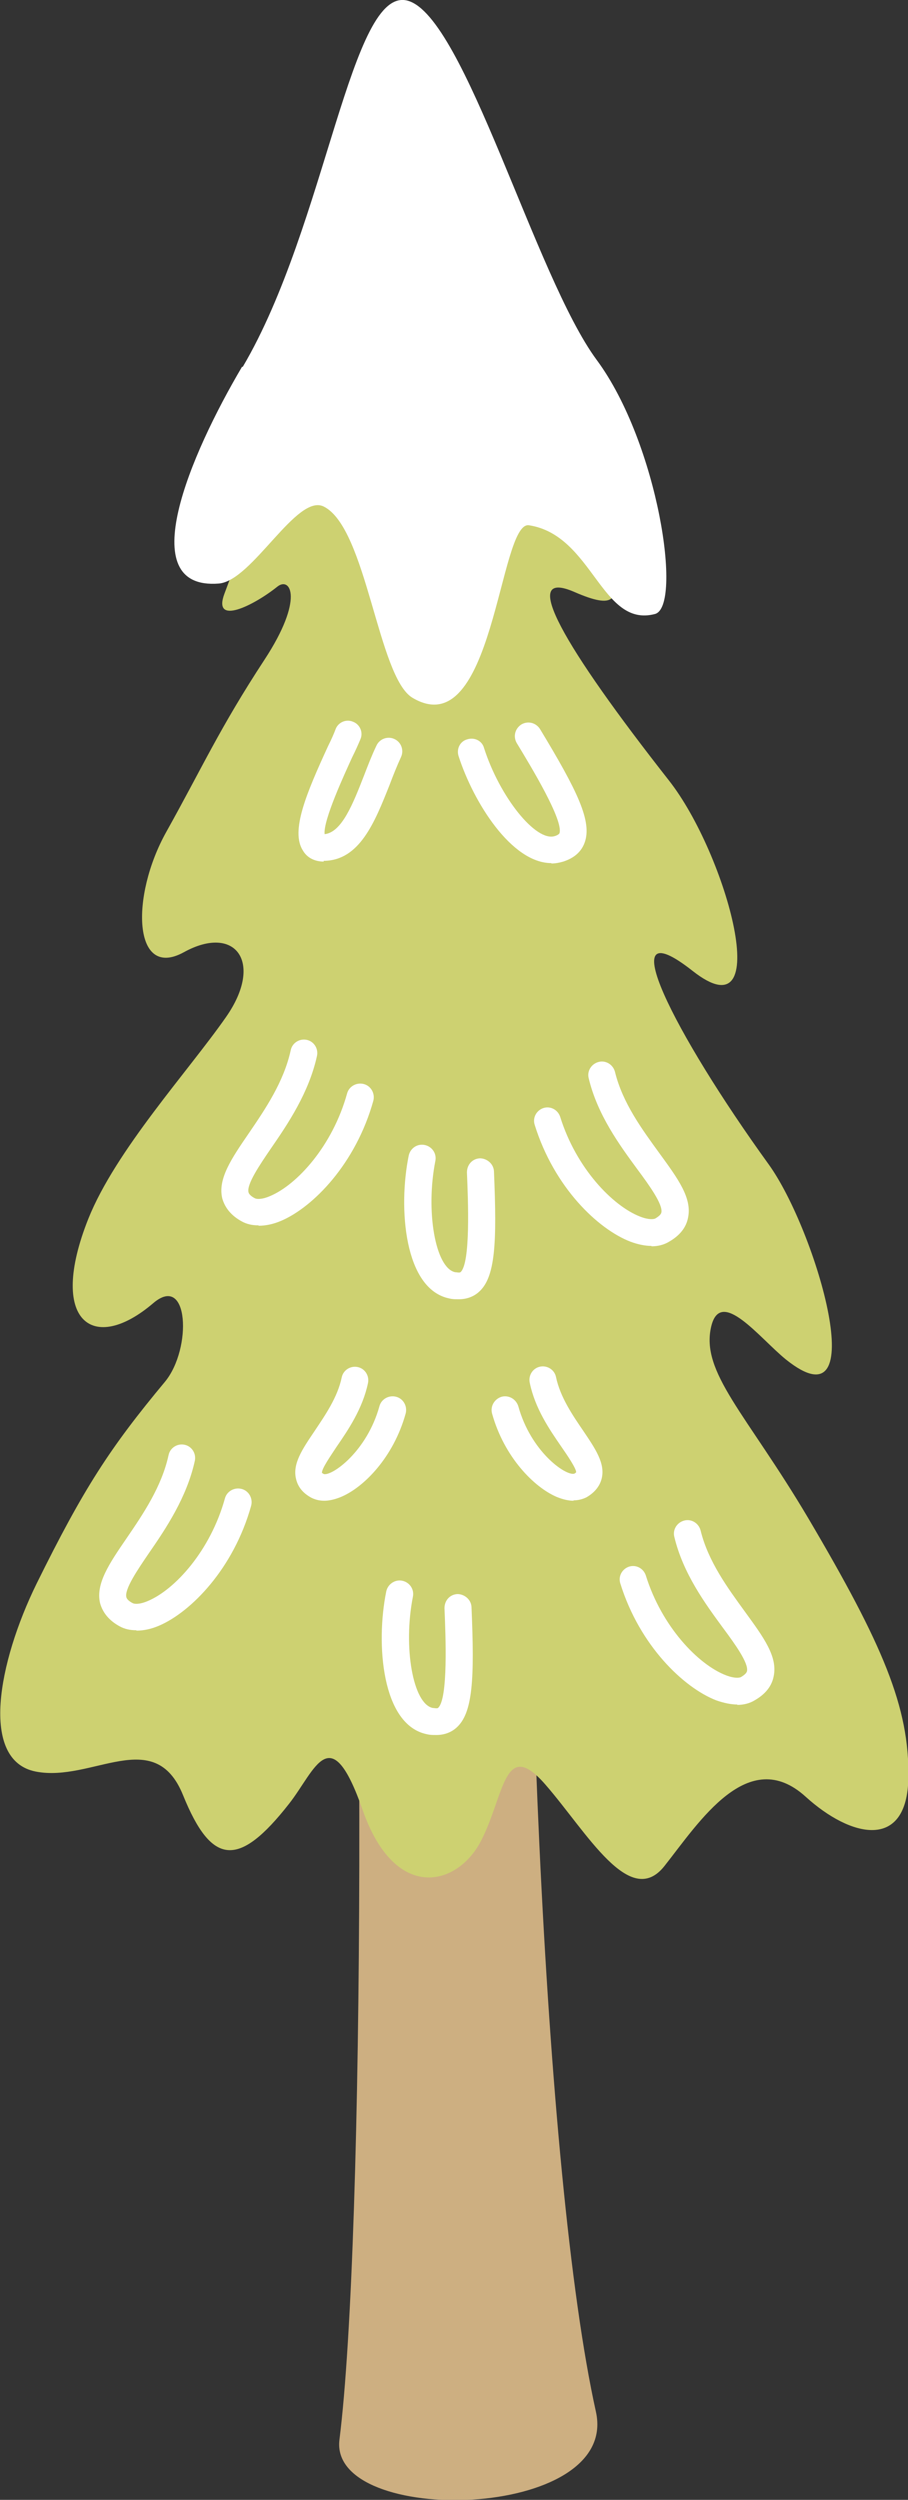
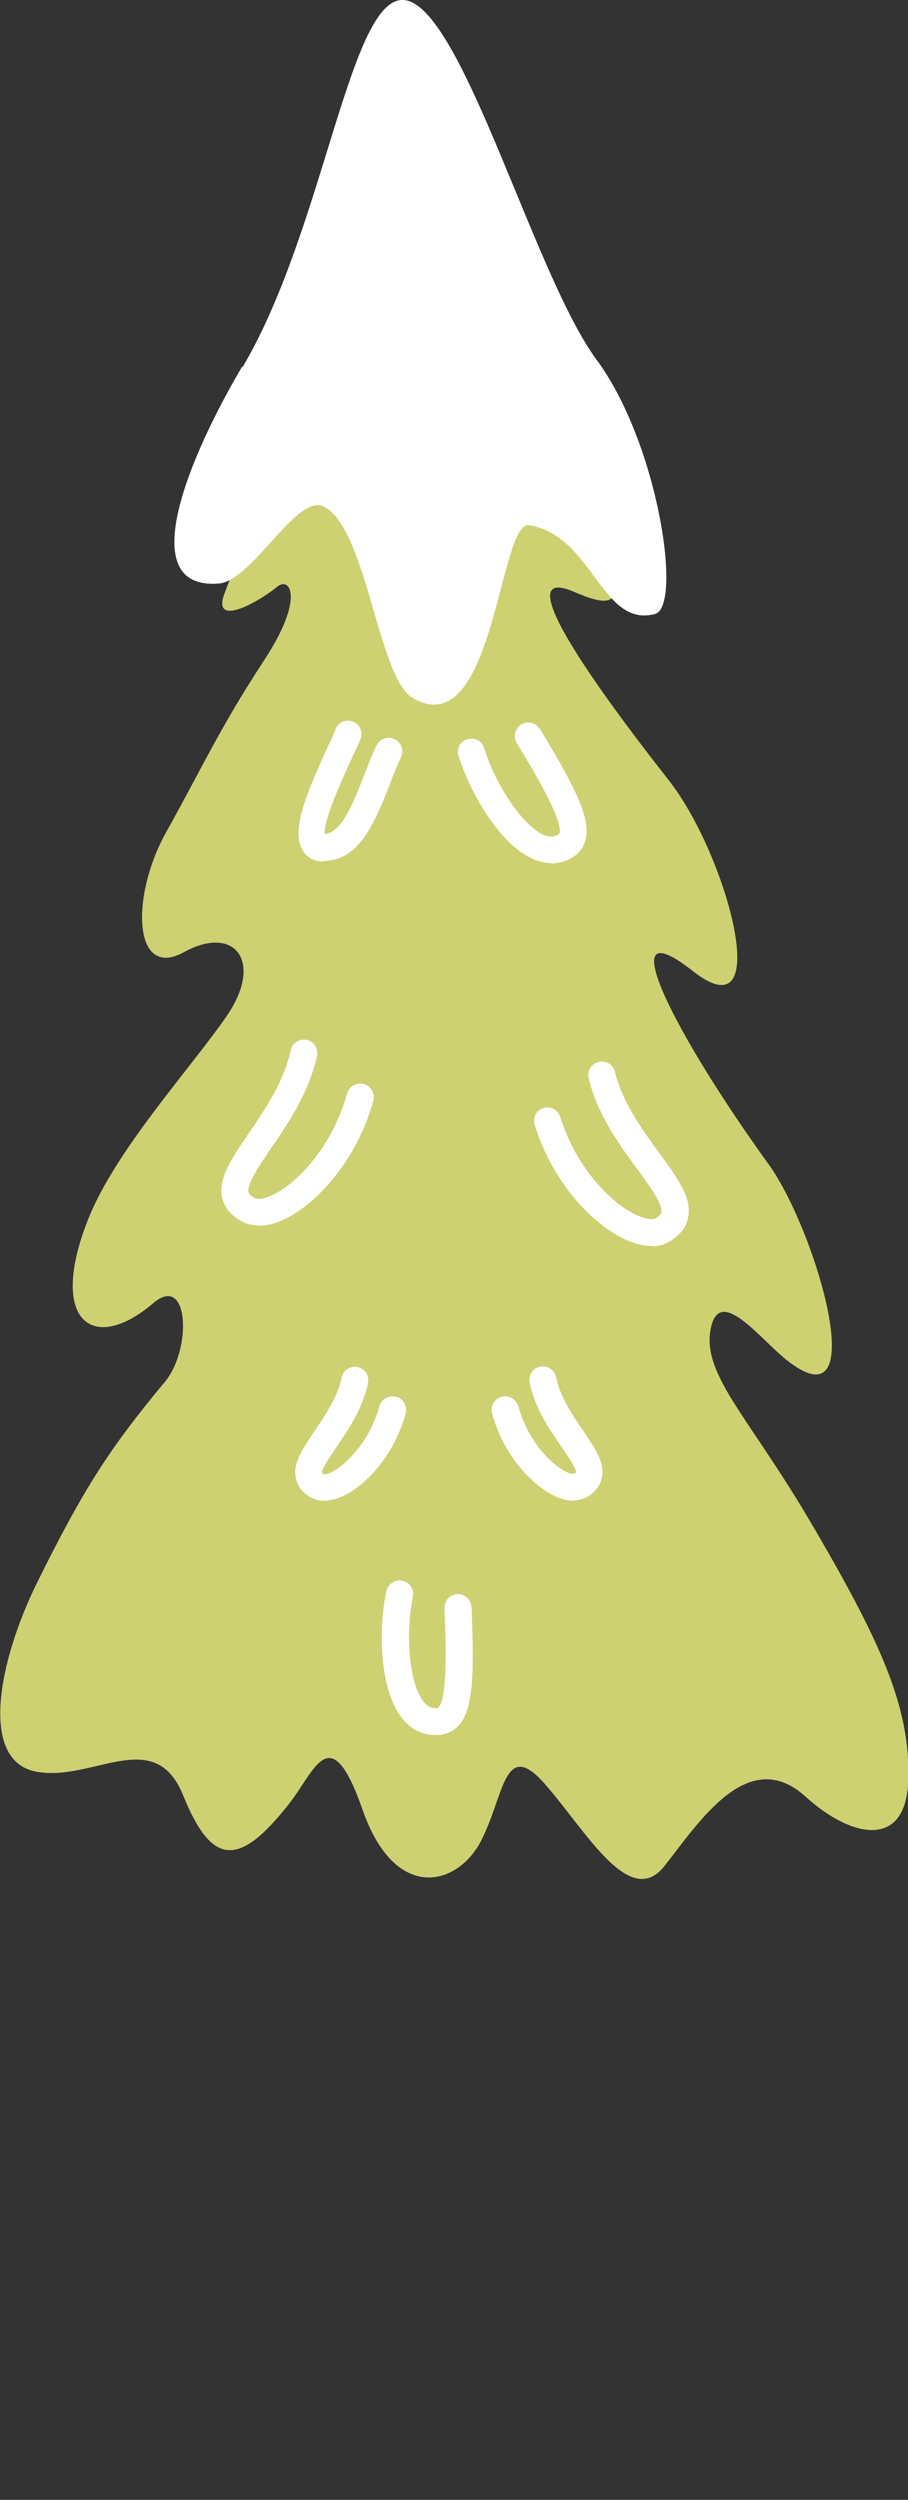
<svg xmlns="http://www.w3.org/2000/svg" id="_レイヤー_2" data-name="レイヤー 2" viewBox="0 0 23.86 65.63">
  <rect x="0" y="0" width="23.86" height="65.63" fill="#333333" stroke="none" />
  <defs>
    <style>
      .cls-1 {
        fill: #cdd171;
      }

      .cls-2 {
        fill: #cdaf81;
      }

      .cls-3 {
        fill: #fff;
      }
    </style>
  </defs>
  <g id="_レイヤー3" data-name="レイヤー3">
    <g>
      <g>
-         <path class="cls-2" d="M13.98,29.86c.14-4.46-5.22-4.17-4.97.23.6,10.41.58,28.63-.09,33.96-.29,2.3,7.37,2.14,6.74-.73-1.38-6.22-2.02-22.25-1.68-33.45Z" />
        <g>
          <path class="cls-1" d="M10.85.94c-.85.04-1.31,3.12-2.64,7.56-1.35,4.48-1.77,5.65-2.31,7.08-.33.87.78.31,1.39-.18.34-.27.71.32-.34,1.92-1.18,1.8-1.63,2.82-2.58,4.52-.95,1.7-.87,3.89.46,3.16,1.36-.75,2.11.27,1.11,1.7-.99,1.42-2.9,3.5-3.62,5.3-1.07,2.69.12,3.57,1.71,2.21.93-.79,1.02,1.19.31,2.06-1.45,1.74-2.14,2.8-3.38,5.31-1.01,2.06-1.5,4.64-.02,4.93,1.48.29,3.12-1.23,3.87.62.75,1.85,1.46,1.92,2.79.22.69-.88,1.08-2.26,1.93.17.85,2.43,2.49,2.01,3.11.81.62-1.2.6-2.73,1.69-1.48,1.09,1.25,2.22,3.29,3.13,2.14.91-1.15,2.2-3.19,3.71-1.82,1.19,1.08,2.67,1.42,2.7-.5.03-1.85-.67-3.49-2.63-6.81-1.63-2.75-2.84-3.83-2.55-5.04.25-1.03,1.27.31,1.96.87,2.32,1.86.81-3.37-.45-5.12-2.48-3.43-4.2-6.81-2-5.08s.91-3.06-.63-5.01c-2.74-3.49-3.96-5.58-2.48-4.94,2.13.93.64-.97-.97-5.33C12.56,5.96,11.75.9,10.85.94Z" />
          <g>
            <path class="cls-3" d="M10.98,16.2c-.16,0-.28-.05-.36-.09-.78-.42-.92-2.14-.35-4.29.05-.19.24-.3.43-.25.19.05.3.24.25.43-.56,2.13-.27,3.34,0,3.49.03.02.13-.03.25-.15.11-.28.11-1.68.11-3.04v-.22c0-.2.16-.35.35-.35s.35.16.35.35v.22c0,2.42-.01,3.2-.27,3.49-.29.32-.56.41-.77.41Z" />
            <path class="cls-3" d="M8.51,22.62c-.24,0-.44-.1-.55-.29-.33-.51.09-1.5.66-2.74.09-.18.16-.34.2-.45.07-.18.28-.27.46-.19.18.07.27.28.19.46-.05.12-.12.28-.22.48-.19.42-.76,1.64-.72,2.01.45-.05.74-.78,1.04-1.55.1-.26.2-.52.32-.77.08-.18.29-.26.47-.18.18.08.26.29.18.47-.11.24-.21.49-.3.73-.39.98-.79,2-1.74,2ZM8.55,21.97h0,0Z" />
            <path class="cls-3" d="M14.49,22.66c-1.05,0-2.05-1.6-2.44-2.81-.06-.19.04-.39.23-.44.19-.06.39.04.44.23.41,1.28,1.36,2.47,1.86,2.31.04-.01.1-.04.12-.07.12-.33-.75-1.76-1.12-2.37-.1-.17-.05-.38.12-.49.17-.1.38-.05.49.12.98,1.62,1.38,2.43,1.17,2.99-.09.24-.28.4-.56.49-.1.03-.21.05-.31.05Z" />
            <path class="cls-3" d="M6.79,32.17c-.16,0-.3-.03-.43-.1-.28-.15-.45-.36-.52-.61-.12-.51.24-1.04.7-1.71.43-.63.92-1.35,1.1-2.18.04-.19.23-.31.42-.27.19.04.31.23.27.42-.21.96-.76,1.78-1.21,2.43-.3.44-.64.94-.59,1.15.01.05.07.11.17.16.04.02.17.04.4-.06.71-.3,1.64-1.32,2.02-2.69.05-.19.25-.3.44-.25.19.05.3.25.25.44-.46,1.65-1.58,2.79-2.42,3.15-.21.09-.41.13-.59.13Z" />
            <path class="cls-3" d="M17.12,32.71c-.17,0-.36-.04-.55-.11-.86-.33-2.01-1.43-2.52-3.07-.06-.19.05-.38.23-.44.19-.06.38.05.44.23.42,1.35,1.38,2.34,2.1,2.62.23.09.36.07.4.05.1-.06.15-.11.16-.16.04-.21-.31-.7-.63-1.13-.47-.64-1.05-1.43-1.28-2.39-.05-.19.07-.38.26-.43.19-.05.38.07.43.26.2.82.72,1.52,1.17,2.14.48.66.86,1.17.75,1.69-.05.26-.22.47-.5.63-.13.08-.29.12-.46.12Z" />
-             <path class="cls-3" d="M12.03,34.11c-.07,0-.14,0-.22-.02-1.19-.24-1.35-2.38-1.07-3.75.04-.19.22-.32.42-.28.19.04.32.22.28.42-.26,1.32,0,2.81.52,2.92.04,0,.11.02.14,0,.27-.23.2-1.9.17-2.62,0-.2.14-.36.34-.37.18,0,.36.14.37.34.08,1.89.04,2.8-.41,3.18-.14.12-.32.18-.51.18Z" />
-             <path class="cls-3" d="M3.58,42.8c-.16,0-.3-.03-.43-.1-.28-.15-.45-.36-.52-.61-.12-.51.24-1.04.7-1.71.43-.63.92-1.35,1.1-2.18.04-.19.23-.31.42-.27.19.04.31.23.27.42-.21.96-.76,1.78-1.21,2.43-.3.44-.64.94-.59,1.15.01.05.07.11.17.16.04.02.17.04.4-.06.71-.3,1.64-1.32,2.02-2.69.05-.19.25-.3.44-.25.19.05.3.25.25.44-.46,1.65-1.58,2.79-2.42,3.15-.21.09-.41.13-.59.13Z" />
-             <path class="cls-3" d="M19.38,44.75c-.17,0-.36-.04-.56-.11-.85-.33-2.01-1.43-2.52-3.07-.06-.19.05-.38.23-.44.19-.06.38.05.44.23.42,1.35,1.38,2.34,2.1,2.62.23.09.36.07.4.05.1-.06.15-.11.16-.16.04-.21-.31-.7-.63-1.13-.47-.64-1.05-1.43-1.28-2.39-.05-.19.07-.38.26-.43.19-.05.38.07.43.26.2.82.72,1.52,1.17,2.14.48.66.86,1.17.75,1.69-.05.26-.22.47-.5.63-.13.08-.29.12-.46.12Z" />
            <path class="cls-3" d="M11.44,45.55c-.07,0-.14,0-.22-.02-1.19-.24-1.35-2.38-1.07-3.75.04-.19.23-.32.42-.28.19.04.32.22.28.42-.26,1.32,0,2.81.52,2.92.04,0,.11.02.14,0,.27-.23.2-1.9.17-2.62,0-.2.14-.36.34-.37.18,0,.36.14.37.34.08,1.89.04,2.8-.41,3.18-.14.12-.32.18-.51.18Z" />
            <path class="cls-3" d="M8.52,39.4c-.15,0-.26-.04-.34-.08-.22-.12-.35-.28-.4-.49-.1-.4.17-.79.48-1.25.28-.42.61-.89.72-1.42.04-.19.23-.31.42-.27.19.04.31.23.27.42-.14.67-.52,1.23-.83,1.68-.15.23-.39.57-.38.68h0s.02.01.05.03c.22.05,1.13-.59,1.46-1.78.05-.19.25-.3.44-.25.19.05.3.25.25.44-.32,1.15-1.1,1.94-1.7,2.19-.17.07-.32.1-.44.1ZM8.46,38.67h0,0Z" />
            <path class="cls-3" d="M15.07,39.4c-.12,0-.27-.03-.44-.1-.59-.25-1.38-1.04-1.7-2.19-.05-.19.06-.38.25-.44.19-.05.38.06.44.25.33,1.19,1.24,1.83,1.47,1.77.04-.02.05-.04.05-.04,0-.1-.23-.44-.39-.67-.31-.45-.69-1-.83-1.68-.04-.19.08-.38.27-.42.19-.04.38.08.42.27.11.53.44,1.01.72,1.42.31.46.58.85.48,1.25-.05.2-.19.37-.4.49-.08.04-.2.08-.34.08Z" />
          </g>
        </g>
      </g>
      <path class="cls-3" d="M6.38,9.63C8.58,5.9,9.22-.41,10.72.02c1.5.43,3.34,7.24,4.96,9.43s2.26,6.48,1.53,6.67c-1.41.37-1.63-2.07-3.31-2.33-.79-.12-.92,5.8-3.06,4.53-.91-.54-1.2-4.45-2.33-5.02-.71-.36-1.88,1.95-2.76,2.02-2.28.18-.75-3.39.61-5.69Z" />
    </g>
  </g>
</svg>